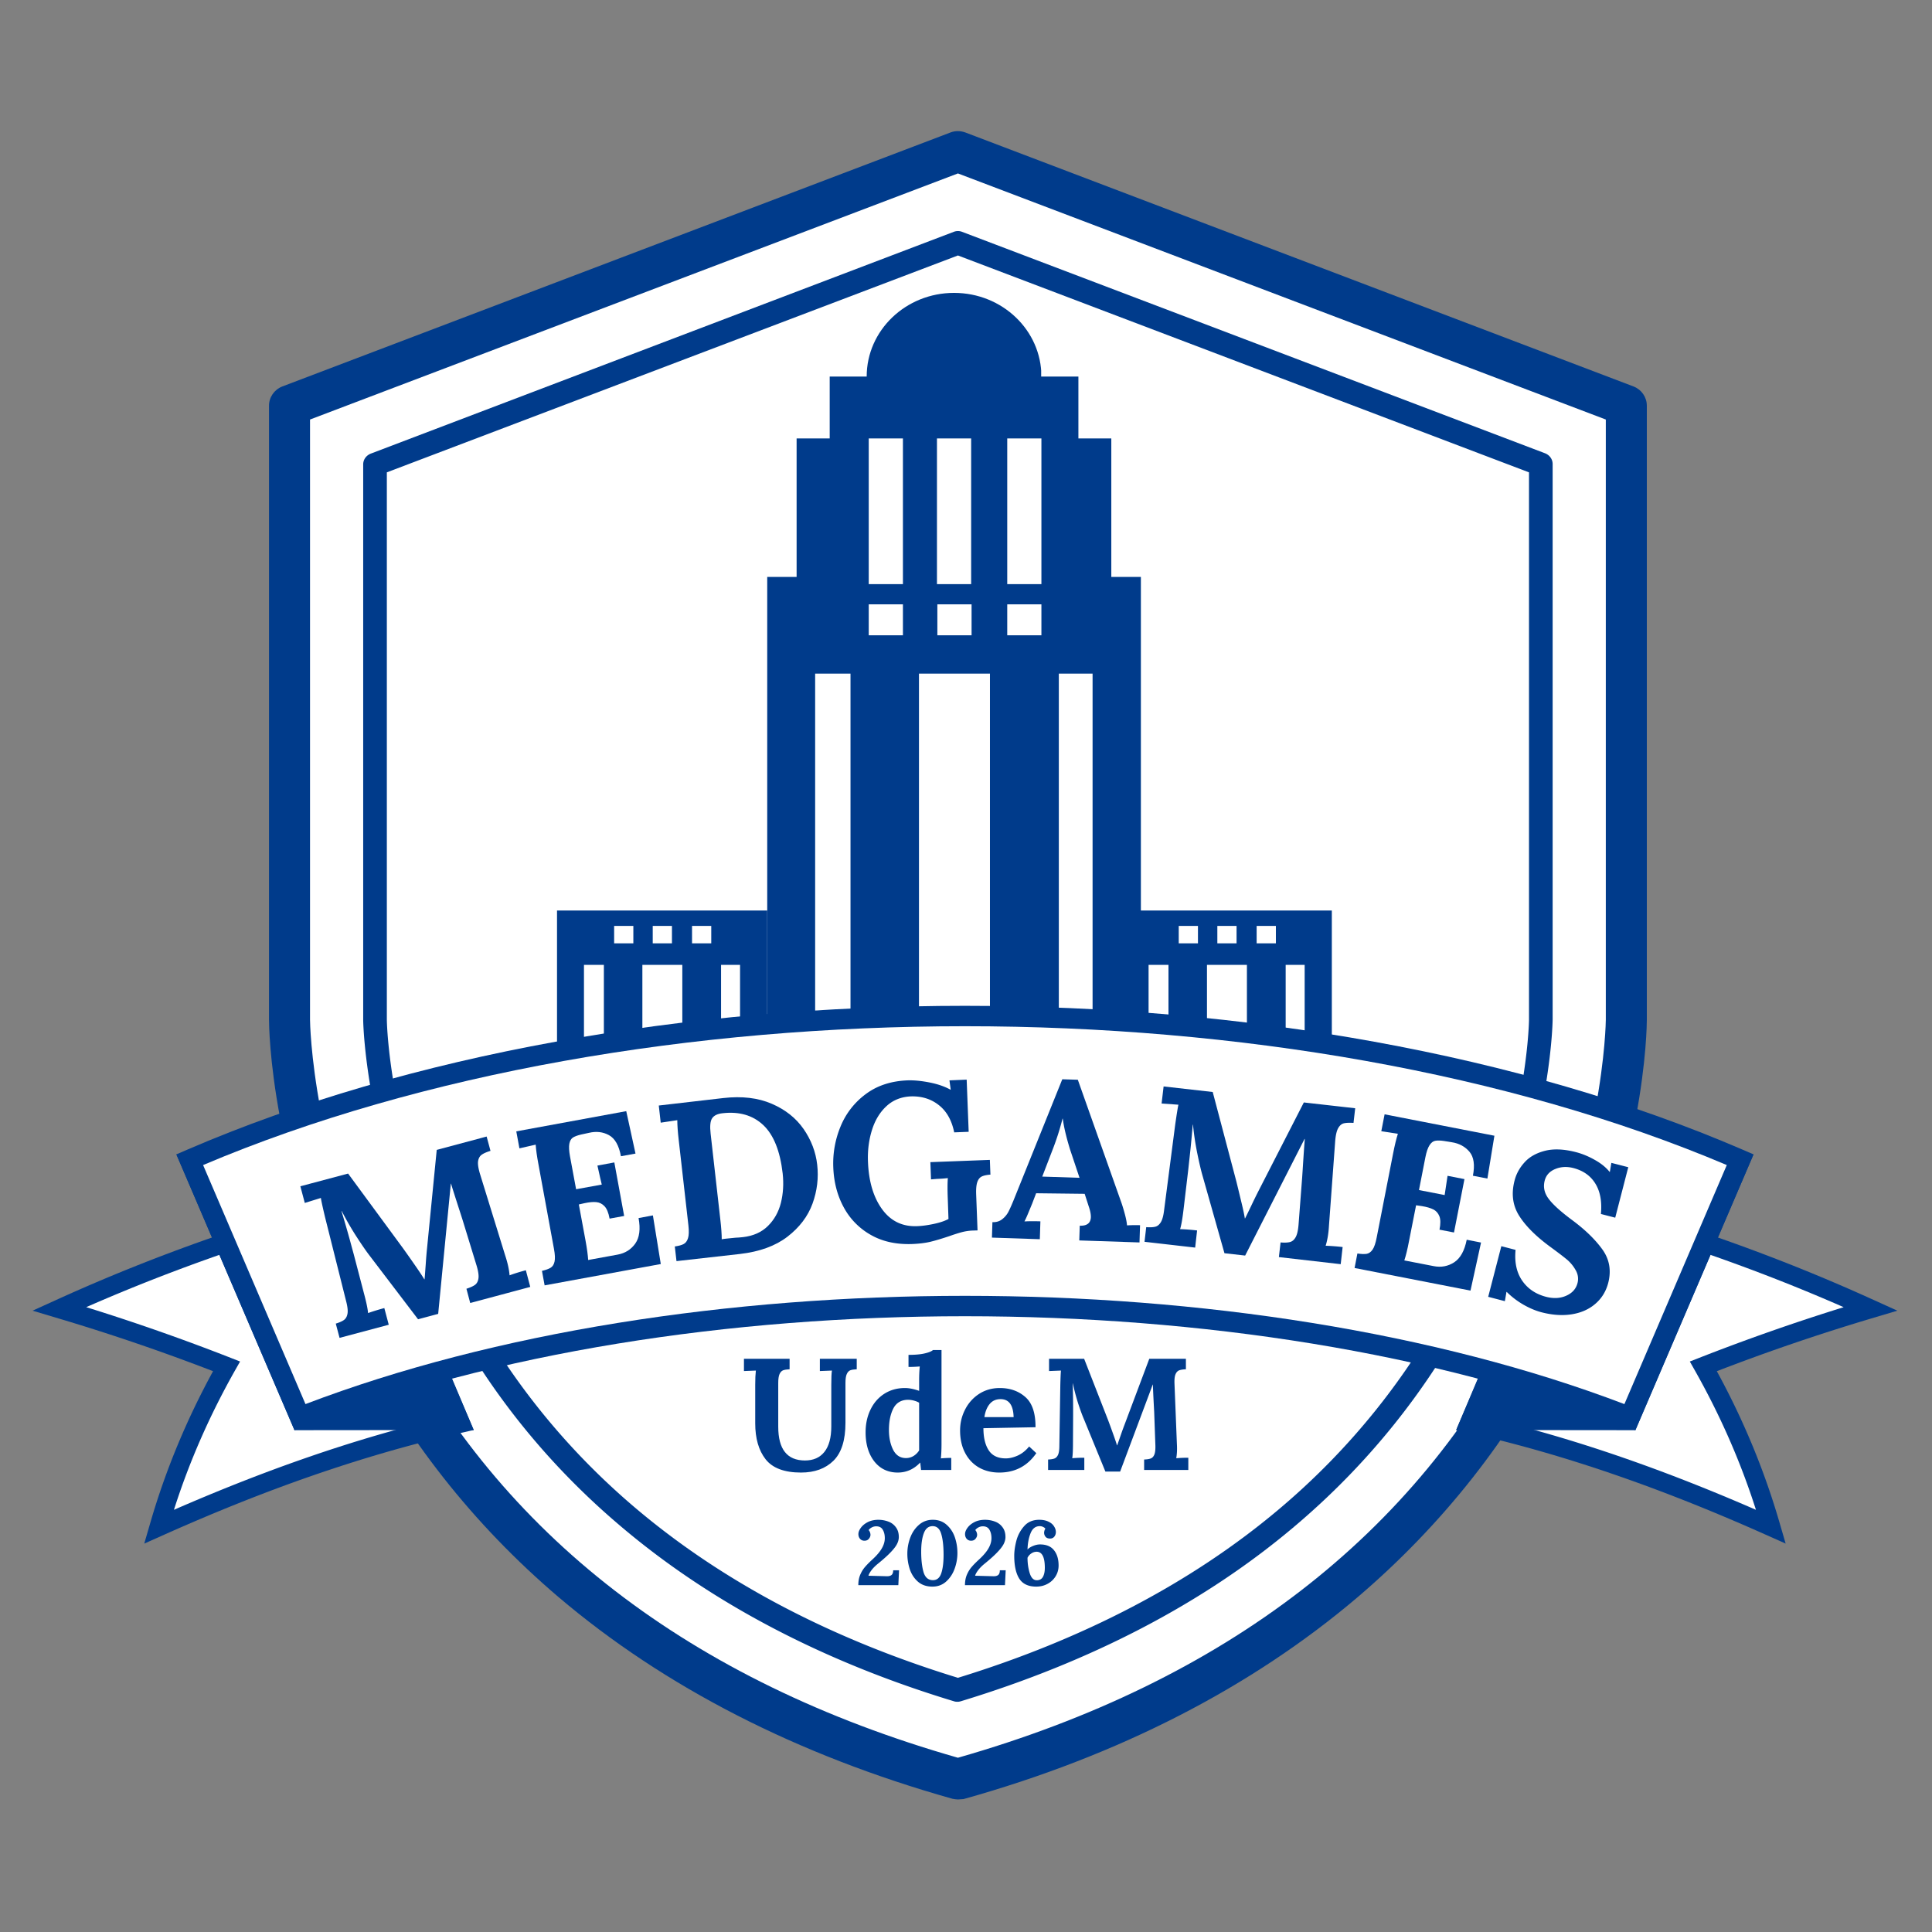
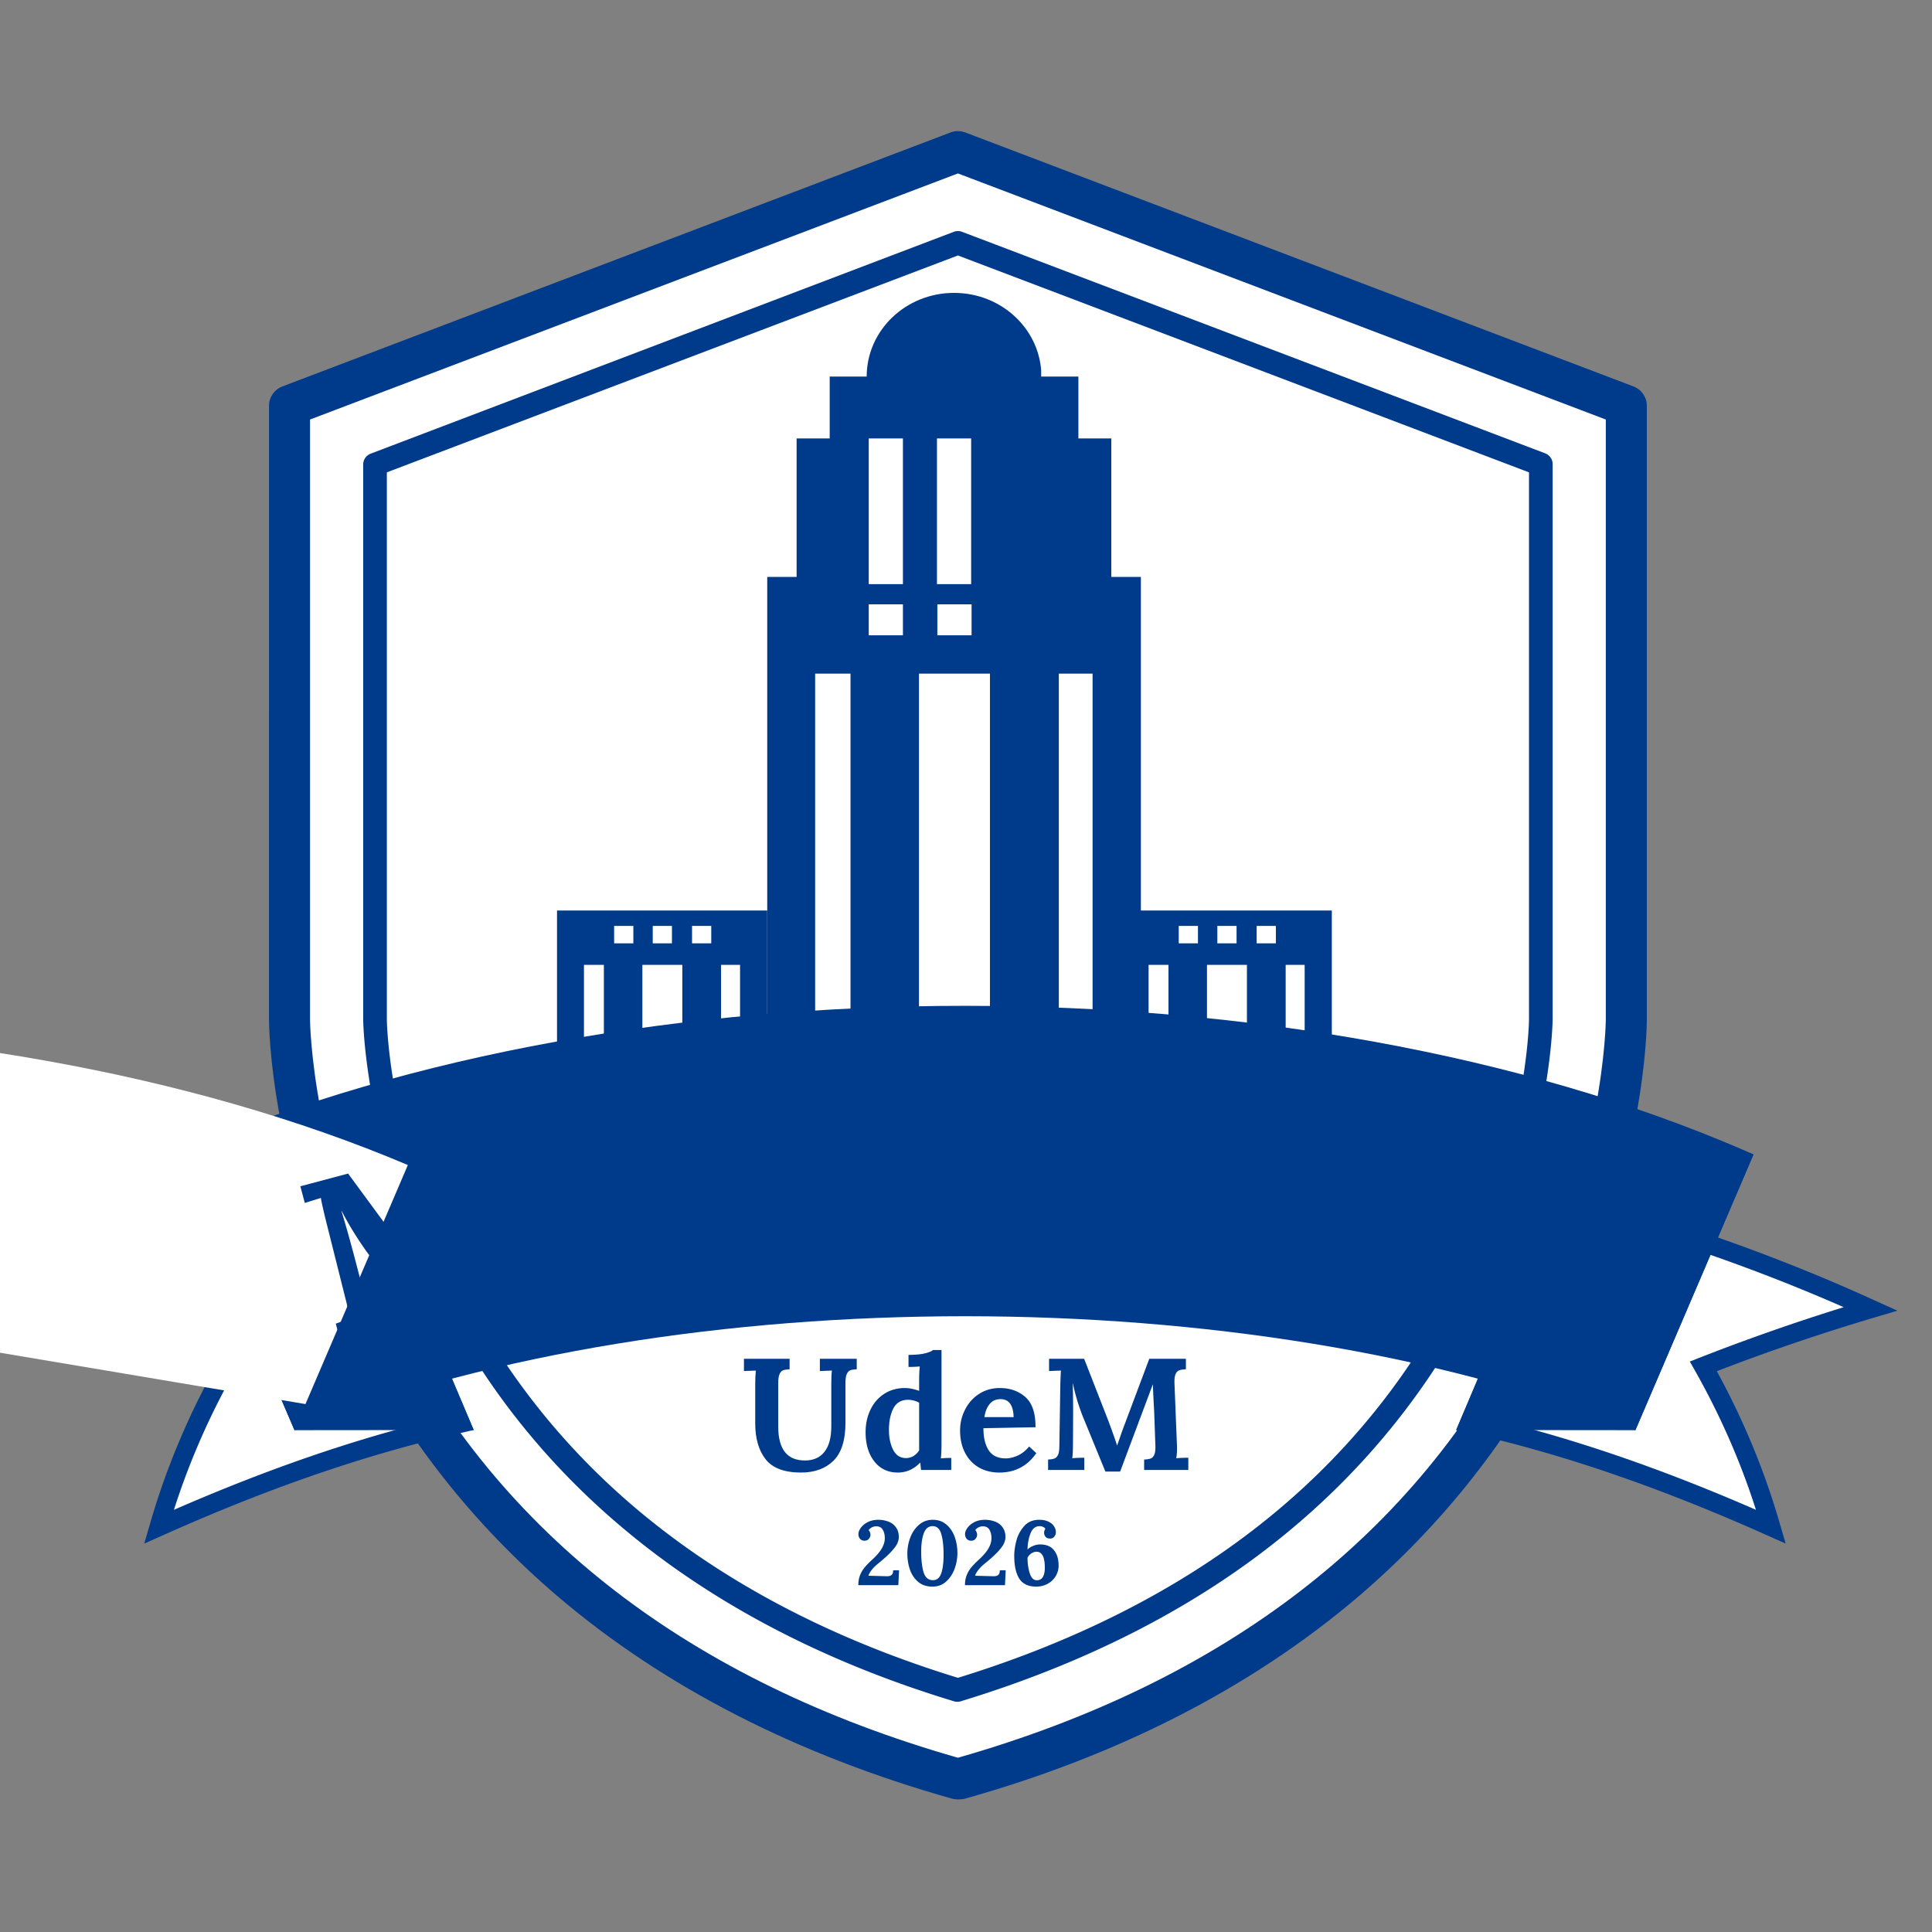
<svg xmlns="http://www.w3.org/2000/svg" data-bbox="6.32 25.451 361.95 323.822" height="500" viewBox="0 0 375 375" width="500" data-type="color">
  <rect x="0" y="0" width="375" height="375" fill="#808080" stroke="none" />
  <g>
    <defs>
      <clipPath id="74f27461-4bba-4d13-88d9-3952fe2802ef">
        <path d="M52.215 25.32h267.75v324H52.215Zm0 0" />
      </clipPath>
      <clipPath id="7bf291bc-fc1e-48fd-97ea-482c4cd01b89">
        <path d="M168.223 56.848h33.996V89.32h-33.996Zm0 0" />
      </clipPath>
      <clipPath id="28e51eb0-5036-412e-ad16-c5e62b9be942">
        <path d="M185.18 56.848c-9.364 0-16.957 7.27-16.957 16.238 0 8.965 7.593 16.234 16.957 16.234 9.367 0 16.957-7.27 16.957-16.234 0-8.969-7.59-16.238-16.957-16.238m0 0" />
      </clipPath>
      <clipPath id="b787317f-c65f-4364-b042-faa1553c2536">
        <path d="M148.918 111.984h72.527v130.868h-72.527Zm0 0" />
      </clipPath>
      <clipPath id="1a930b60-b4bf-43bf-b0a7-739e54730668">
        <path d="M154.621 85.102h61.121v28.277h-61.12Zm0 0" />
      </clipPath>
      <clipPath id="c580529f-c2b2-4892-9734-680772592558">
        <path d="M161.043 73.086h48.277v13.898h-48.277Zm0 0" />
      </clipPath>
      <clipPath id="69a1f7e0-7c63-4eaa-b332-77a1e1c857f6">
        <path d="M178.371 130.746h13.777v112.106h-13.777Zm0 0" />
      </clipPath>
      <clipPath id="ad687598-6b1e-409b-aea0-55a920915e27">
        <path d="M158.219 130.746h6.863v112.106h-6.863Zm0 0" />
      </clipPath>
      <clipPath id="8fe7a71f-6bbf-40ca-bb0c-c409f4669402">
        <path d="M205.516 130.746h6.554v112.106h-6.554Zm0 0" />
      </clipPath>
      <clipPath id="8c19932a-2966-43a8-86f7-a0530c067307">
        <path d="M168.621 117.297h6.637v6.008h-6.637Zm0 0" />
      </clipPath>
      <clipPath id="b706eb9c-996e-4209-8853-b3c00360fe79">
-         <path d="M195.504 117.297h6.633v6.008h-6.633Zm0 0" />
-       </clipPath>
+         </clipPath>
      <clipPath id="7c75a947-a496-4902-b895-12040ac9cdb4">
        <path d="M168.621 85.102h6.637v28.277h-6.637Zm0 0" />
      </clipPath>
      <clipPath id="9b524fff-ef44-4e4d-8781-eaf56c17c049">
        <path d="M181.863 85.102h6.637v28.277h-6.637Zm0 0" />
      </clipPath>
      <clipPath id="c6c56250-277a-4631-8dc4-cab3143205b4">
        <path d="M195.504 85.102h6.633v28.277h-6.633Zm0 0" />
      </clipPath>
      <clipPath id="9a5e92f2-39e7-46a3-ae72-c6544b2696f5">
        <path d="M108.117 176.73h40.801v73.622h-40.8Zm0 0" />
      </clipPath>
      <clipPath id="0f3876f6-1f54-4d9f-b591-f0ebab9a1125">
        <path d="M124.684 187.285h7.754v63.067h-7.754Zm0 0" />
      </clipPath>
      <clipPath id="0545d904-a841-4f6f-a233-4ab0f3d8ca0d">
        <path d="M113.348 187.285h3.863v63.067h-3.863Zm0 0" />
      </clipPath>
      <clipPath id="dc8d9926-05d0-4675-a00d-6d31bc1a8418">
        <path d="M139.957 187.285h3.688v63.067h-3.688Zm0 0" />
      </clipPath>
      <clipPath id="737adcf1-3925-4144-81d6-5e80be05105b">
        <path d="M119.203 179.719h3.73v3.379h-3.73Zm0 0" />
      </clipPath>
      <clipPath id="a0b254dc-622f-4880-9a7e-4fcb0a15d150">
        <path d="M126.695 179.719h3.73v3.379h-3.73Zm0 0" />
      </clipPath>
      <clipPath id="890b25ed-0620-416d-afb0-2be96995df4f">
        <path d="M134.324 179.719h3.73v3.379h-3.73Zm0 0" />
      </clipPath>
      <clipPath id="215fcb5f-bd82-4b5a-9dc6-a8b891b9f643">
        <path d="M217.707 176.73h40.8v73.622h-40.8Zm0 0" />
      </clipPath>
      <clipPath id="e45c5580-fdda-43fb-a25b-30431b89c627">
        <path d="M234.273 187.285h7.754v63.067h-7.754Zm0 0" />
      </clipPath>
      <clipPath id="a07dc713-0092-4d6c-bbfa-ec877172b0e9">
        <path d="M222.938 187.285h3.863v63.067h-3.863Zm0 0" />
      </clipPath>
      <clipPath id="f1fca841-b65c-4f71-8a38-719ccedd0007">
        <path d="M249.547 187.285h3.687v63.067h-3.687Zm0 0" />
      </clipPath>
      <clipPath id="d76d040c-f536-4dca-b788-d29e3b3d8a7f">
        <path d="M228.793 179.719h3.73v3.379h-3.73Zm0 0" />
      </clipPath>
      <clipPath id="17356626-cdcb-4142-ba50-a0bd70226033">
        <path d="M236.285 179.719h3.73v3.379h-3.73Zm0 0" />
      </clipPath>
      <clipPath id="db849fbf-d90c-4ac5-bd1e-b2988417ad3b">
        <path d="M243.914 179.719h3.734v3.379h-3.734Zm0 0" />
      </clipPath>
      <clipPath id="8e07830b-544b-48ee-9c88-cebb91caf55a">
        <path d="M282 230h86.57v69.781H282Zm0 0" />
      </clipPath>
      <clipPath id="c76d2c76-c504-40e2-bd2d-f1c67561ceca">
        <path d="M6.32 230H92v69.781H6.32Zm0 0" />
      </clipPath>
    </defs>
    <path d="M185.934 345.293c129.734-36.5 129.734-147.348 129.734-147.348V78.73L185.934 29.414 56.195 78.73v119.282c0-.067 0 110.781 129.739 147.281" fill="#ffffff" data-color="1" />
    <path d="M185.934 29.414 56.195 78.73v119.282s0 110.847 129.739 147.347Zm0 0" fill="#ffffff" data-color="1" />
    <g clip-path="url(#74f27461-4bba-4d13-88d9-3952fe2802ef)">
      <path d="M185.934 349.273c-.34 0-.743-.07-1.082-.136-30.157-8.5-55.864-21.657-76.508-39.2-16.528-14.097-29.817-30.964-39.465-50.195-16.465-32.719-16.664-60.582-16.664-61.797V78.73c0-1.617 1.012-3.101 2.562-3.71l129.739-49.317c.875-.336 1.886-.336 2.832 0L317.086 75.02c1.55.609 2.562 2.093 2.562 3.71v119.282c0 1.148-.199 29.011-16.664 61.8-9.644 19.227-22.937 36.094-39.464 50.196-20.645 17.539-46.352 30.762-76.508 39.195-.336 0-.742.07-1.078.07M60.176 81.43v116.515c0 .27.27 27.457 15.988 58.559 20.848 41.36 57.82 69.828 109.77 84.672 51.945-14.844 88.918-43.38 109.765-84.672 15.719-31.102 15.988-58.29 15.988-58.559V81.43L185.935 33.664Zm0 0" fill="#003b8b" data-color="2" />
    </g>
    <path d="M185.934 330.313c-.204 0-.473 0-.676-.067-25.235-7.625-46.89-18.957-64.297-33.598-14.64-12.28-26.445-26.988-35.082-43.785-14.774-28.675-15.383-53.84-15.383-54.918V90.133c0-.945.61-1.754 1.484-2.09L185.121 45a2.23 2.23 0 0 1 1.621 0l113.14 42.977c.876.335 1.485 1.144 1.485 2.09v107.742c0 1.082-.539 26.246-15.383 54.984-8.636 16.734-20.441 31.508-35.082 43.789-17.406 14.64-39.062 25.906-64.297 33.598-.203.066-.472.132-.671.132M75.086 91.683V197.88c0 .941.539 25.098 14.84 52.89 8.367 16.192 19.77 30.497 33.937 42.372 16.797 14.097 37.645 25.027 62.07 32.52 24.352-7.493 45.27-18.423 62.067-32.52 14.168-11.875 25.57-26.18 33.938-42.371 14.3-27.793 14.84-51.88 14.84-52.891V91.684L185.933 49.586Zm0 0" fill="#003b8b" data-color="2" />
    <g clip-path="url(#7bf291bc-fc1e-48fd-97ea-482c4cd01b89)">
      <g clip-path="url(#28e51eb0-5036-412e-ad16-c5e62b9be942)">
        <path d="M168.223 56.848h33.867V89.32h-33.867Zm0 0" fill="#003b8b" data-color="2" />
      </g>
    </g>
    <g clip-path="url(#b787317f-c65f-4364-b042-faa1553c2536)">
      <path d="M148.918 111.984h72.527v130.887h-72.527Zm0 0" fill="#003b8b" data-color="2" />
    </g>
    <g clip-path="url(#1a930b60-b4bf-43bf-b0a7-739e54730668)">
      <path d="M154.621 85.102h61.082v28.277h-61.082Zm0 0" fill="#003b8b" data-color="2" />
    </g>
    <g clip-path="url(#c580529f-c2b2-4892-9734-680772592558)">
      <path d="M161.043 73.086h48.273v13.898h-48.273Zm0 0" fill="#003b8b" data-color="2" />
    </g>
    <g clip-path="url(#69a1f7e0-7c63-4eaa-b332-77a1e1c857f6)">
      <path d="M178.371 130.746h13.777v112.125h-13.777Zm0 0" fill="#ffffff" data-color="1" />
    </g>
    <g clip-path="url(#ad687598-6b1e-409b-aea0-55a920915e27)">
      <path d="M158.219 130.746h6.863V242.86h-6.863Zm0 0" fill="#ffffff" data-color="1" />
    </g>
    <g clip-path="url(#8fe7a71f-6bbf-40ca-bb0c-c409f4669402)">
      <path d="M205.516 130.746h6.554v112.117h-6.554Zm0 0" fill="#ffffff" data-color="1" />
    </g>
    <g clip-path="url(#8c19932a-2966-43a8-86f7-a0530c067307)">
      <path d="M168.621 117.297h6.64v6.008h-6.64Zm0 0" fill="#ffffff" data-color="1" />
    </g>
    <path d="M181.941 117.297h6.641v6.008h-6.64Zm0 0" fill="#ffffff" data-color="1" />
    <g clip-path="url(#b706eb9c-996e-4209-8853-b3c00360fe79)">
      <path d="M195.504 117.297h6.64v6.008h-6.64Zm0 0" fill="#ffffff" data-color="1" />
    </g>
    <g clip-path="url(#7c75a947-a496-4902-b895-12040ac9cdb4)">
      <path d="M168.621 85.102h6.637v28.277h-6.637Zm0 0" fill="#ffffff" data-color="1" />
    </g>
    <g clip-path="url(#9b524fff-ef44-4e4d-8781-eaf56c17c049)">
      <path d="M181.863 85.102h6.637v28.277h-6.637Zm0 0" fill="#ffffff" data-color="1" />
    </g>
    <g clip-path="url(#c6c56250-277a-4631-8dc4-cab3143205b4)">
-       <path d="M195.504 85.102h6.633v28.277h-6.633Zm0 0" fill="#ffffff" data-color="1" />
-     </g>
+       </g>
    <g clip-path="url(#9a5e92f2-39e7-46a3-ae72-c6544b2696f5)">
      <path d="M108.117 176.73h40.801v73.633h-40.8Zm0 0" fill="#003b8b" data-color="2" />
    </g>
    <g clip-path="url(#0f3876f6-1f54-4d9f-b591-f0ebab9a1125)">
      <path d="M124.684 187.285h7.754v63.078h-7.754Zm0 0" fill="#ffffff" data-color="1" />
    </g>
    <g clip-path="url(#0545d904-a841-4f6f-a233-4ab0f3d8ca0d)">
      <path d="M113.348 187.285h3.863v63.07h-3.863Zm0 0" fill="#ffffff" data-color="1" />
    </g>
    <g clip-path="url(#dc8d9926-05d0-4675-a00d-6d31bc1a8418)">
      <path d="M139.957 187.285h3.688v63.07h-3.688Zm0 0" fill="#ffffff" data-color="1" />
    </g>
    <g clip-path="url(#737adcf1-3925-4144-81d6-5e80be05105b)">
      <path d="M119.203 179.719h3.734v3.379h-3.734Zm0 0" fill="#ffffff" data-color="1" />
    </g>
    <g clip-path="url(#a0b254dc-622f-4880-9a7e-4fcb0a15d150)">
      <path d="M126.695 179.719h3.735v3.379h-3.735Zm0 0" fill="#ffffff" data-color="1" />
    </g>
    <g clip-path="url(#890b25ed-0620-416d-afb0-2be96995df4f)">
      <path d="M134.324 179.719h3.735v3.379h-3.735Zm0 0" fill="#ffffff" data-color="1" />
    </g>
    <g clip-path="url(#215fcb5f-bd82-4b5a-9dc6-a8b891b9f643)">
      <path d="M217.707 176.73h40.8v73.633h-40.8Zm0 0" fill="#003b8b" data-color="2" />
    </g>
    <g clip-path="url(#e45c5580-fdda-43fb-a25b-30431b89c627)">
      <path d="M234.273 187.285h7.754v63.078h-7.754Zm0 0" fill="#ffffff" data-color="1" />
    </g>
    <g clip-path="url(#a07dc713-0092-4d6c-bbfa-ec877172b0e9)">
      <path d="M222.938 187.285h3.863v63.07h-3.863Zm0 0" fill="#ffffff" data-color="1" />
    </g>
    <g clip-path="url(#f1fca841-b65c-4f71-8a38-719ccedd0007)">
      <path d="M249.547 187.285h3.687v63.07h-3.687Zm0 0" fill="#ffffff" data-color="1" />
    </g>
    <g clip-path="url(#d76d040c-f536-4dca-b788-d29e3b3d8a7f)">
      <path d="M228.793 179.719h3.734v3.379h-3.734Zm0 0" fill="#ffffff" data-color="1" />
    </g>
    <g clip-path="url(#17356626-cdcb-4142-ba50-a0bd70226033)">
      <path d="M236.285 179.719h3.735v3.379h-3.735Zm0 0" fill="#ffffff" data-color="1" />
    </g>
    <g clip-path="url(#db849fbf-d90c-4ac5-bd1e-b2988417ad3b)">
      <path d="M243.914 179.719h3.734v3.379h-3.734Zm0 0" fill="#ffffff" data-color="1" />
    </g>
    <g clip-path="url(#8e07830b-544b-48ee-9c88-cebb91caf55a)">
      <path d="M333.234 266.148a403 403 0 0 1 29.73-10.16l5.306-1.586-5.043-2.285c-18.961-8.601-38.72-15.484-58.836-20.828l-1.73-.46-20.02 46.741 2.43.543c19.788 4.457 38.937 11.426 57.437 19.676l4.086 1.82-1.254-4.289c-2.961-10.152-7.04-19.898-12.106-29.172m0 0" fill-rule="evenodd" fill="#003b8b" data-color="2" />
    </g>
    <g clip-path="url(#c76d2c76-c504-40e2-bd2d-f1c67561ceca)">
      <path d="M41.355 266.148a403 403 0 0 0-29.726-10.16l-5.309-1.586 5.043-2.289c18.961-8.601 38.719-15.48 58.836-20.824l1.73-.46 20.02 46.737-2.43.547C69.73 282.57 50.583 289.54 32.083 297.79L28 299.61l1.25-4.293c2.96-10.148 7.04-19.898 12.105-29.168m0 0" fill-rule="evenodd" fill="#003b8b" data-color="2" />
    </g>
    <path d="M357.855 253.723c-17.175-7.536-34.976-13.676-53.082-18.551l-17.043 39.805c18.239 4.253 35.942 10.597 53.098 18.078-3.015-9.461-7.035-18.547-11.937-27.196l-.899-1.59 1.7-.664a411 411 0 0 1 28.163-9.882M33.762 293.055c17.156-7.485 34.86-13.825 53.101-18.082l-17.047-39.801c-18.105 4.875-35.906 11.012-53.082 18.547a415 415 0 0 1 28.164 9.883l1.7.668-.899 1.585c-4.902 8.653-8.922 17.739-11.937 27.2m0 0" fill-rule="evenodd" fill="#ffffff" data-color="1" />
    <path d="m91.95 277.566-34.79.032-22.93-53.536 37.875 6.407Zm190.69 0 34.79.032 22.93-53.536-37.872 6.41Zm0 0" fill-rule="evenodd" fill="#003b8b" data-color="2" />
    <path d="m57.16 277.598-22.926-53.536 2.168-.937c86.254-37.195 215.532-37.191 301.786 0l2.171.938-22.93 53.535-2.136-.828c-73.035-28.387-182.961-28.387-255.996 0Zm0 0" fill-rule="evenodd" fill="#003b8b" data-color="2" />
-     <path d="M59.293 272.531c73.5-28.015 182.504-28.015 256.004.004l19.871-46.398c-84.777-35.93-210.965-35.93-295.746 0Zm0 0" fill-rule="evenodd" fill="#ffffff" data-color="1" />
+     <path d="M59.293 272.531l19.871-46.398c-84.777-35.93-210.965-35.93-295.746 0Zm0 0" fill-rule="evenodd" fill="#ffffff" data-color="1" />
    <path d="M166.6 307.678q0-1.153.375-2.031.386-.89.937-1.516.545-.638 1.453-1.469c.844-.78 1.445-1.5 1.813-2.156q.562-.983.562-1.953c0-.645-.133-1.187-.39-1.625-.25-.445-.68-.672-1.282-.672q-.456 0-.86.219a1.66 1.66 0 0 0-.608.515c.125.125.21.274.265.438q.094.251.094.484-.001.392-.313.766-.298.375-.859.375-.531 0-.86-.375-.314-.373-.312-.922c0-.375.156-.773.469-1.203q.466-.654 1.344-1.11.89-.451 2.062-.452c.676 0 1.317.117 1.922.343a3.1 3.1 0 0 1 1.469 1.094q.576.751.578 1.906 0 .644-.328 1.313-.317.657-1.172 1.562-.846.91-2.406 2.188-.909.721-1.407 1.39-.485.658-.578 1.063l3.469.094q.657.034.984-.22.342-.245.344-.937h1.14l-.14 2.891Zm0 0" fill="#003b8b" data-color="2" />
    <path d="M180.99 307.96q-1.705 0-2.796-.938c-.73-.633-1.262-1.438-1.594-2.406a9.7 9.7 0 0 1-.484-3.079 8.8 8.8 0 0 1 .562-3.078q.563-1.512 1.688-2.484 1.124-.985 2.687-.985c1.07 0 1.969.325 2.688.97q1.089.956 1.593 2.421.499 1.47.5 3.063a8.9 8.9 0 0 1-.547 3.062q-.549 1.5-1.656 2.485-1.095.97-2.64.968m.094-1.25q1.154 0 1.61-1.329.452-1.324.453-3.562 0-2.58-.453-4.079c-.293-1.007-.852-1.515-1.672-1.515q-1.189 0-1.703 1.36-.516 1.36-.516 3.577-.002 2.409.453 3.985.47 1.563 1.828 1.562m0 0" fill="#003b8b" data-color="2" />
    <path d="M187.3 307.678q0-1.153.375-2.031.387-.89.938-1.516.545-.638 1.453-1.469c.844-.78 1.445-1.5 1.813-2.156q.562-.983.562-1.953c0-.645-.133-1.187-.39-1.625-.25-.445-.68-.672-1.282-.672q-.456 0-.86.219a1.66 1.66 0 0 0-.608.515c.125.125.21.274.265.438q.094.251.094.484-.001.392-.313.766-.298.375-.859.375-.531 0-.86-.375-.314-.373-.312-.922c0-.375.156-.773.469-1.203q.467-.654 1.344-1.11.89-.451 2.062-.452c.676 0 1.317.117 1.922.343a3.1 3.1 0 0 1 1.469 1.094q.576.751.578 1.906 0 .644-.328 1.313-.317.657-1.172 1.562-.846.91-2.406 2.188-.909.721-1.407 1.39-.485.658-.578 1.063l3.469.094q.657.034.984-.22.342-.245.344-.937h1.14l-.14 2.891Zm0 0" fill="#003b8b" data-color="2" />
    <path d="M201.13 307.96q-2.286.001-3.282-1.532-.985-1.547-.985-4.453 0-1.342.422-2.953a6.84 6.84 0 0 1 1.516-2.813q1.077-1.219 2.922-1.219 1.043.002 1.781.36.733.344 1.078.906.36.549.36 1.11c0 .343-.102.64-.297.89q-.298.375-.813.375-.61.001-.89-.344a1.24 1.24 0 0 1-.282-.78q0-.17.063-.392a1 1 0 0 1 .187-.39 1.1 1.1 0 0 0-.437-.344 1.4 1.4 0 0 0-.656-.156q-1.237.001-1.782 1.375-.548 1.36-.593 3.172.293-.373 1.03-.688.735-.311 1.391-.312 1.813 0 2.704 1.11c.601.741.906 1.733.906 2.983q0 1.125-.563 2.063a4.05 4.05 0 0 1-1.562 1.484c-.656.364-1.399.547-2.219.547m.093-1.235q.855 0 1.219-.672.358-.668.359-1.734 0-3.124-1.594-3.125a1.83 1.83 0 0 0-1.047.343 2.03 2.03 0 0 0-.718.829q0 1.58.421 2.968c.29.93.743 1.39 1.36 1.39m0 0" fill="#003b8b" data-color="2" />
    <path d="M71.783 243.772q-1.003-1.294-2.562-3.703a58 58 0 0 1-2.89-5l-.048.016q1.154 3.797 1.985 6.937l.39 1.422 1.985 7.594q.703 2.626.797 3.828a41 41 0 0 1 3.156-.969l.86 3.235-9.548 2.547-.734-2.766q1.108-.34 1.625-.734.516-.389.656-1.235c.094-.562-.008-1.39-.297-2.484l-4.047-16.125q-.733-3.074-.828-3.813l-3.125.97-.859-3.235 9.266-2.469 10.672 14.516q1.077 1.5 2.312 3.281 1.231 1.769 1.813 2.734l.046-.015c.032-.29.102-1.239.22-2.844q.123-1.874.265-3.203l1.875-19.063 9.687-2.593.75 2.78q-1.141.346-1.703.75-.563.393-.703 1.235c-.086.555.035 1.375.36 2.469l4.906 15.875q.703 2.128.843 3.828 1.341-.498 3.157-.984l.859 3.234-11.656 3.125-.735-2.766q1.108-.357 1.657-.75.544-.403.672-1.234.138-.841-.344-2.469l-2.703-8.812-.5-1.563q-1.301-4.012-1.782-5.593l-.03.015-2.454 25.281-3.906 1.047Zm0 0" fill="#003b8b" data-color="2" />
    <path d="M105.195 246.675q1.125-.264 1.688-.61.561-.34.75-1.171.2-.844-.11-2.5l-3-16.344c-.305-1.602-.484-2.895-.547-3.875l-3.156.719-.61-3.297 21.344-3.922 1.797 8.234-2.828.516q-.581-3.14-2.328-4.094-1.736-.95-3.86-.453l-1.515.328c-.687.156-1.219.352-1.594.578q-.55.346-.719 1.219-.156.862.125 2.422l1.188 6.406 4.984-.906q-.187-.716-.843-3.688l3.28-.609 1.907 10.39-2.828.516q-.315-1.717-1-2.422-.676-.7-1.578-.78-.892-.092-2.281.202l-1.11.25 1.297 7q.421 2.298.516 3.781l5.718-1.046q2.186-.406 3.422-2.141 1.232-1.747.641-4.953l2.781-.516 1.531 9.438-22.546 4.14Zm0 0" fill="#003b8b" data-color="2" />
    <path d="M130.98 241.94q1.17-.168 1.734-.484.575-.31.828-1.125.264-.81.078-2.484l-1.875-16.516q-.281-2.419-.281-3.906l-3.22.484-.374-3.328 12.547-1.453q5.401-.608 9.375 1.11 3.966 1.706 6.187 4.905c1.477 2.137 2.36 4.45 2.64 6.938q.435 3.816-.905 7.531c-.899 2.469-2.516 4.61-4.86 6.422-2.344 1.805-5.418 2.922-9.219 3.36l-12.328 1.39Zm13.218-1.812q2.999-.34 4.844-2.156 1.858-1.83 2.53-4.5.67-2.685.345-5.704c-.5-4.375-1.762-7.507-3.782-9.406q-3.033-2.842-7.906-2.281-1.454.159-2 .969-.55.795-.297 3l1.875 16.593q.282 2.425.282 3.907c.132-.04.406-.082.812-.125l1.86-.188c.374-.008.85-.047 1.437-.11m0 0" fill="#003b8b" data-color="2" />
    <path d="M177.084 241.463c-3.074.113-5.742-.461-8-1.735a13.43 13.43 0 0 1-5.281-5.328q-1.893-3.436-2.063-7.812a18.7 18.7 0 0 1 1.406-7.922 14.7 14.7 0 0 1 4.89-6.297q3.31-2.484 8.126-2.672 1.858-.061 4.25.406 2.39.469 4.078 1.406h.047l-.25-1.812 3.344-.14.39 10.124-2.812.11q-.703-3.482-2.953-5.266-2.238-1.794-5.407-1.719-2.86.112-4.796 1.906-1.923 1.784-2.813 4.657c-.594 1.906-.852 3.945-.766 6.11q.216 5.75 2.735 9.218c1.676 2.312 3.945 3.414 6.812 3.297q1.39-.047 3.172-.422c1.195-.25 2.164-.57 2.906-.969l-.14-4.031q-.095-2.437.015-3.906-1.126.127-2.125.156l-1.14.094-.125-3.344 11.547-.438.109 2.86q-1.079.08-1.672.36-.595.283-.875 1.093-.282.815-.219 2.422l.266 6.953-1.031.031a10 10 0 0 0-1.969.297q-.97.253-2.469.781-2.236.75-3.734 1.11c-1 .23-2.152.367-3.453.422m0 0" fill="#003b8b" data-color="2" />
    <path d="M192.628 237.22c.75.031 1.382-.16 1.906-.578a4.45 4.45 0 0 0 1.25-1.531q.468-.92 1.172-2.688l9.234-22.937 3.016.093 8.484 23.938q.31.892.656 2.187.342 1.284.407 2.141 1.435-.076 2.53-.031l-.108 3.344-11.688-.391.094-2.86c1.394.055 2.113-.5 2.156-1.656q.012-.873-.422-2.11l-.781-2.421-9.422-.11-.766 2q-.14.347-.64 1.547-.486 1.208-.86 1.922 1.389-.074 3.094-.015l-.11 3.469-9.296-.313Zm16.906-8.61-1.828-5.468q-1.112-3.608-1.422-6.016h-.047a51 51 0 0 1-1.797 5.688l-2.14 5.562Zm0 0" fill="#003b8b" data-color="2" />
    <path d="M233.465 228.392q-.471-1.594-1.047-4.406a54 54 0 0 1-.86-5.688h-.046a225 225 0 0 1-.703 7.172l-.157 1.469-.922 7.78q-.315 2.69-.671 3.86 1.434.035 3.296.25l-.375 3.328-9.828-1.125.328-2.843q1.172.081 1.797-.094.622-.169 1.063-.906c.289-.489.5-1.29.625-2.407l2.14-16.484q.45-3.139.625-3.875l-3.265-.234.39-3.313 9.532 1.078 4.609 17.438c.29 1.18.602 2.469.938 3.875q.513 2.095.687 3.219h.047q.217-.406 1.25-2.563a110 110 0 0 1 1.422-2.89l8.734-17.047 9.969 1.125-.328 2.843q-1.19-.074-1.86.078-.658.158-1.093.907-.441.736-.594 2.422l-1.219 16.578q-.127 2.219-.64 3.859a43 43 0 0 1 3.296.25l-.375 3.328-12-1.375.329-2.844q1.17.094 1.828-.078c.437-.117.797-.414 1.078-.906q.435-.732.578-2.406l.703-9.188.11-1.656q.264-4.202.406-5.844l-.047-.015-11.531 22.64-4.016-.453Zm0 0" fill="#003b8b" data-color="2" />
    <path d="M263.47 243.303q1.17.175 1.812.063.656-.124 1.141-.828.48-.702.797-2.36l3.187-16.312q.468-2.391.922-3.797l-3.219-.5.641-3.281 21.313 4.156-1.36 8.313-2.812-.547q.608-3.14-.672-4.657c-.856-1.007-1.996-1.625-3.422-1.843l-1.531-.25q-1.05-.154-1.688-.032-.628.111-1.11.86-.485.752-.796 2.312l-1.25 6.39 4.984.97q.094-.734.563-3.735l3.281.64-2.031 10.36-2.813-.547c.227-1.144.22-2.02-.03-2.625-.25-.613-.65-1.05-1.188-1.312q-.8-.406-2.22-.64l-1.108-.157-1.375 6.969q-.438 2.316-.907 3.734l5.719 1.11q2.169.42 3.969-.75 1.794-1.186 2.422-4.376l2.78.547-2.046 9.328-22.5-4.39Zm0 0" fill="#003b8b" data-color="2" />
    <path d="M299.202 254.712q-1.735-.458-3.546-1.5-1.799-1.049-3.204-2.453h-.046l-.313 1.796-3.234-.843 2.547-9.828 2.765.718q-.347 3.597 1.281 5.969c1.082 1.574 2.63 2.617 4.641 3.14 1.469.376 2.773.301 3.922-.218q1.733-.766 2.172-2.422a3.28 3.28 0 0 0-.36-2.547 7.4 7.4 0 0 0-1.703-2.062q-1.02-.844-3.281-2.5-4.159-3.06-6.016-6.047-1.845-2.983-.843-6.797.497-1.934 1.937-3.516c.957-1.062 2.281-1.804 3.969-2.234q2.53-.638 6.016.266 1.811.468 3.64 1.5c1.219.68 2.176 1.453 2.875 2.328l.047.015.297-1.765 3.281.843-2.531 9.797-2.781-.719c.226-2.382-.125-4.343-1.063-5.875q-1.393-2.295-4.297-3.046-1.892-.481-3.515.203-1.628.674-2.032 2.234-.485 1.847.735 3.5 1.216 1.658 4.531 4.125 3.795 2.8 5.89 5.688c1.407 1.93 1.798 4.109 1.173 6.547q-.644 2.47-2.5 4.062-1.845 1.593-4.563 2.031-2.706.435-5.89-.39m0 0" fill="#003b8b" data-color="2" />
    <path d="M155.479 285.822q-4.846 0-6.875-2.578-2.016-2.578-2.016-6.985v-7.468q-.001-1.717.125-2.766l-2.312.094v-2.375h8.86v2.031q-.816.035-1.266.203-.44.174-.688.735-.251.55-.25 1.75v8.468c0 4.368 1.727 6.547 5.188 6.547q2.437.002 3.765-1.656 1.343-1.671 1.344-4.953v-8.078q-.001-2.062.125-2.766l-2.344.094v-2.375h7.157v2.031q-.833.035-1.266.203c-.281.117-.508.36-.672.735q-.251.55-.25 1.75v7.703q0 5.062-2.328 7.36-2.331 2.296-6.297 2.296m0 0" fill="#003b8b" data-color="2" />
    <path d="M174.247 285.822q-1.861-.002-3.266-.953c-.93-.645-1.656-1.555-2.187-2.735q-.784-1.78-.782-4.125 0-2.448.953-4.406c.633-1.312 1.532-2.336 2.688-3.078 1.164-.738 2.5-1.11 4-1.11q1.202.001 2.75.548v-2.032q-.001-1.466.125-2.703a24 24 0 0 1-2.187.094v-2.344q1.933 0 3.14-.281 1.2-.28 1.61-.656h1.656v18.312q-.001 1.489-.125 2.719a22 22 0 0 1 2.015-.094v2.344h-5.859l-.156-1.422h-.032q-1.828 1.922-4.343 1.922m1.593-2.812q.78 0 1.454-.391a3.4 3.4 0 0 0 1.109-1.094v-9.25q-.346-.232-.969-.406a4.5 4.5 0 0 0-1.219-.172q-1.97.034-2.828 1.703-.843 1.66-.843 4.156 0 2.22.812 3.844.826 1.61 2.484 1.61m0 0" fill="#003b8b" data-color="2" />
    <path d="M193.96 285.822c-1.5 0-2.828-.336-3.984-1q-1.722-1.014-2.672-2.86-.953-1.839-.953-4.312c0-1.437.32-2.785.969-4.047a7.77 7.77 0 0 1 2.719-3.047c1.175-.757 2.515-1.14 4.015-1.14q2.999.001 4.985 1.765 1.98 1.754 1.953 5.844l-10.11.188q0 2.72 1.032 4.296 1.029 1.564 3.312 1.563 1.077.002 2.313-.547c.82-.375 1.562-.96 2.218-1.765l1.391 1.296q-2.612 3.767-7.187 3.766m2.782-10.766q-.094-3.482-2.531-3.484-1.33 0-2.11.938-.785.94-1.031 2.546Zm0 0" fill="#003b8b" data-color="2" />
    <path d="M210.402 275.494q-.47-1.077-1.11-3.016a40 40 0 0 1-1.046-3.953h-.032q.077 2.8.078 5.11v1.046l-.03 5.579c0 1.28-.048 2.21-.141 2.78a26 26 0 0 1 2.343-.093v2.375h-7.03v-2.031q.826-.029 1.25-.203.433-.17.687-.72c.164-.374.25-.96.25-1.765l.187-11.812q.06-2.25.125-2.766l-2.312.094v-2.375h6.812l4.656 11.922q.452 1.204.97 2.656.525 1.455.75 2.219h.03q.122-.312.672-1.906a58 58 0 0 1 .781-2.157l4.782-12.734h7.11v2.031c-.556.024-.985.09-1.298.203q-.456.174-.703.735-.253.55-.219 1.75l.47 11.796q.092 1.582-.126 2.782a26 26 0 0 1 2.344-.094v2.375h-8.578v-2.031q.842-.029 1.281-.203.451-.17.688-.72.247-.56.218-1.765l-.234-6.531-.063-1.172q-.158-2.998-.187-4.156h-.031l-6.329 16.89h-2.859Zm0 0" fill="#003b8b" data-color="2" />
  </g>
</svg>